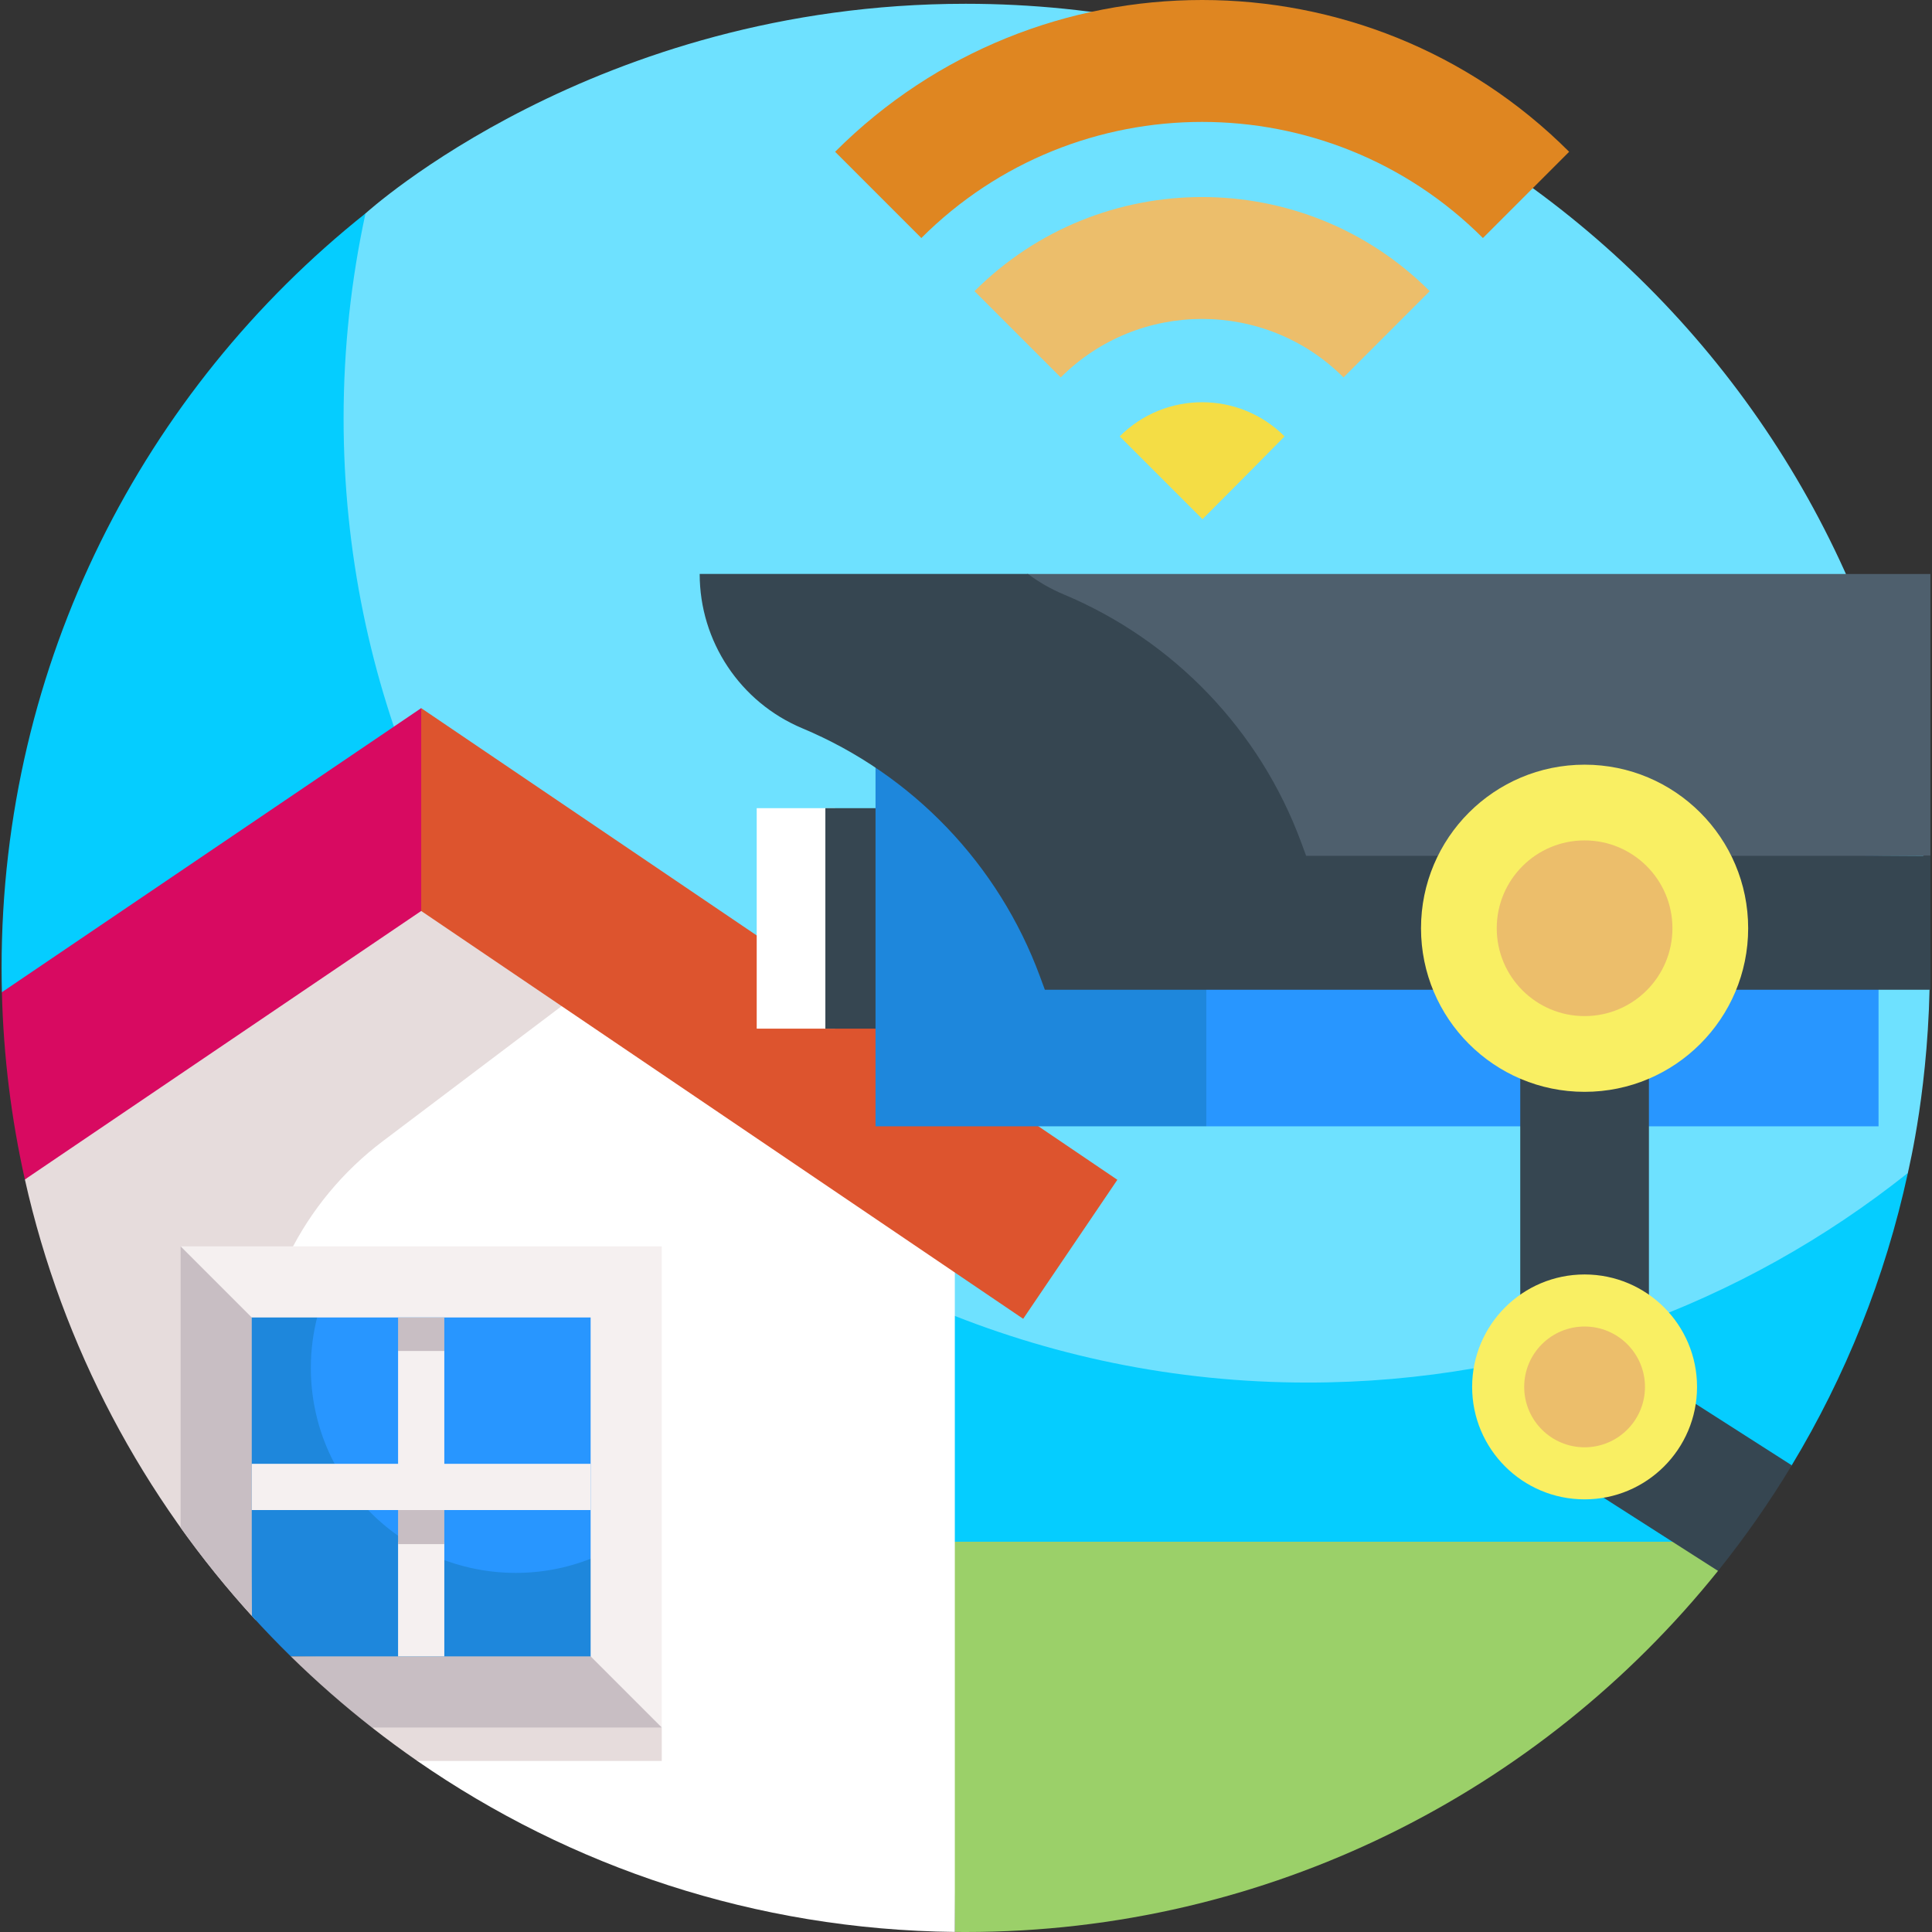
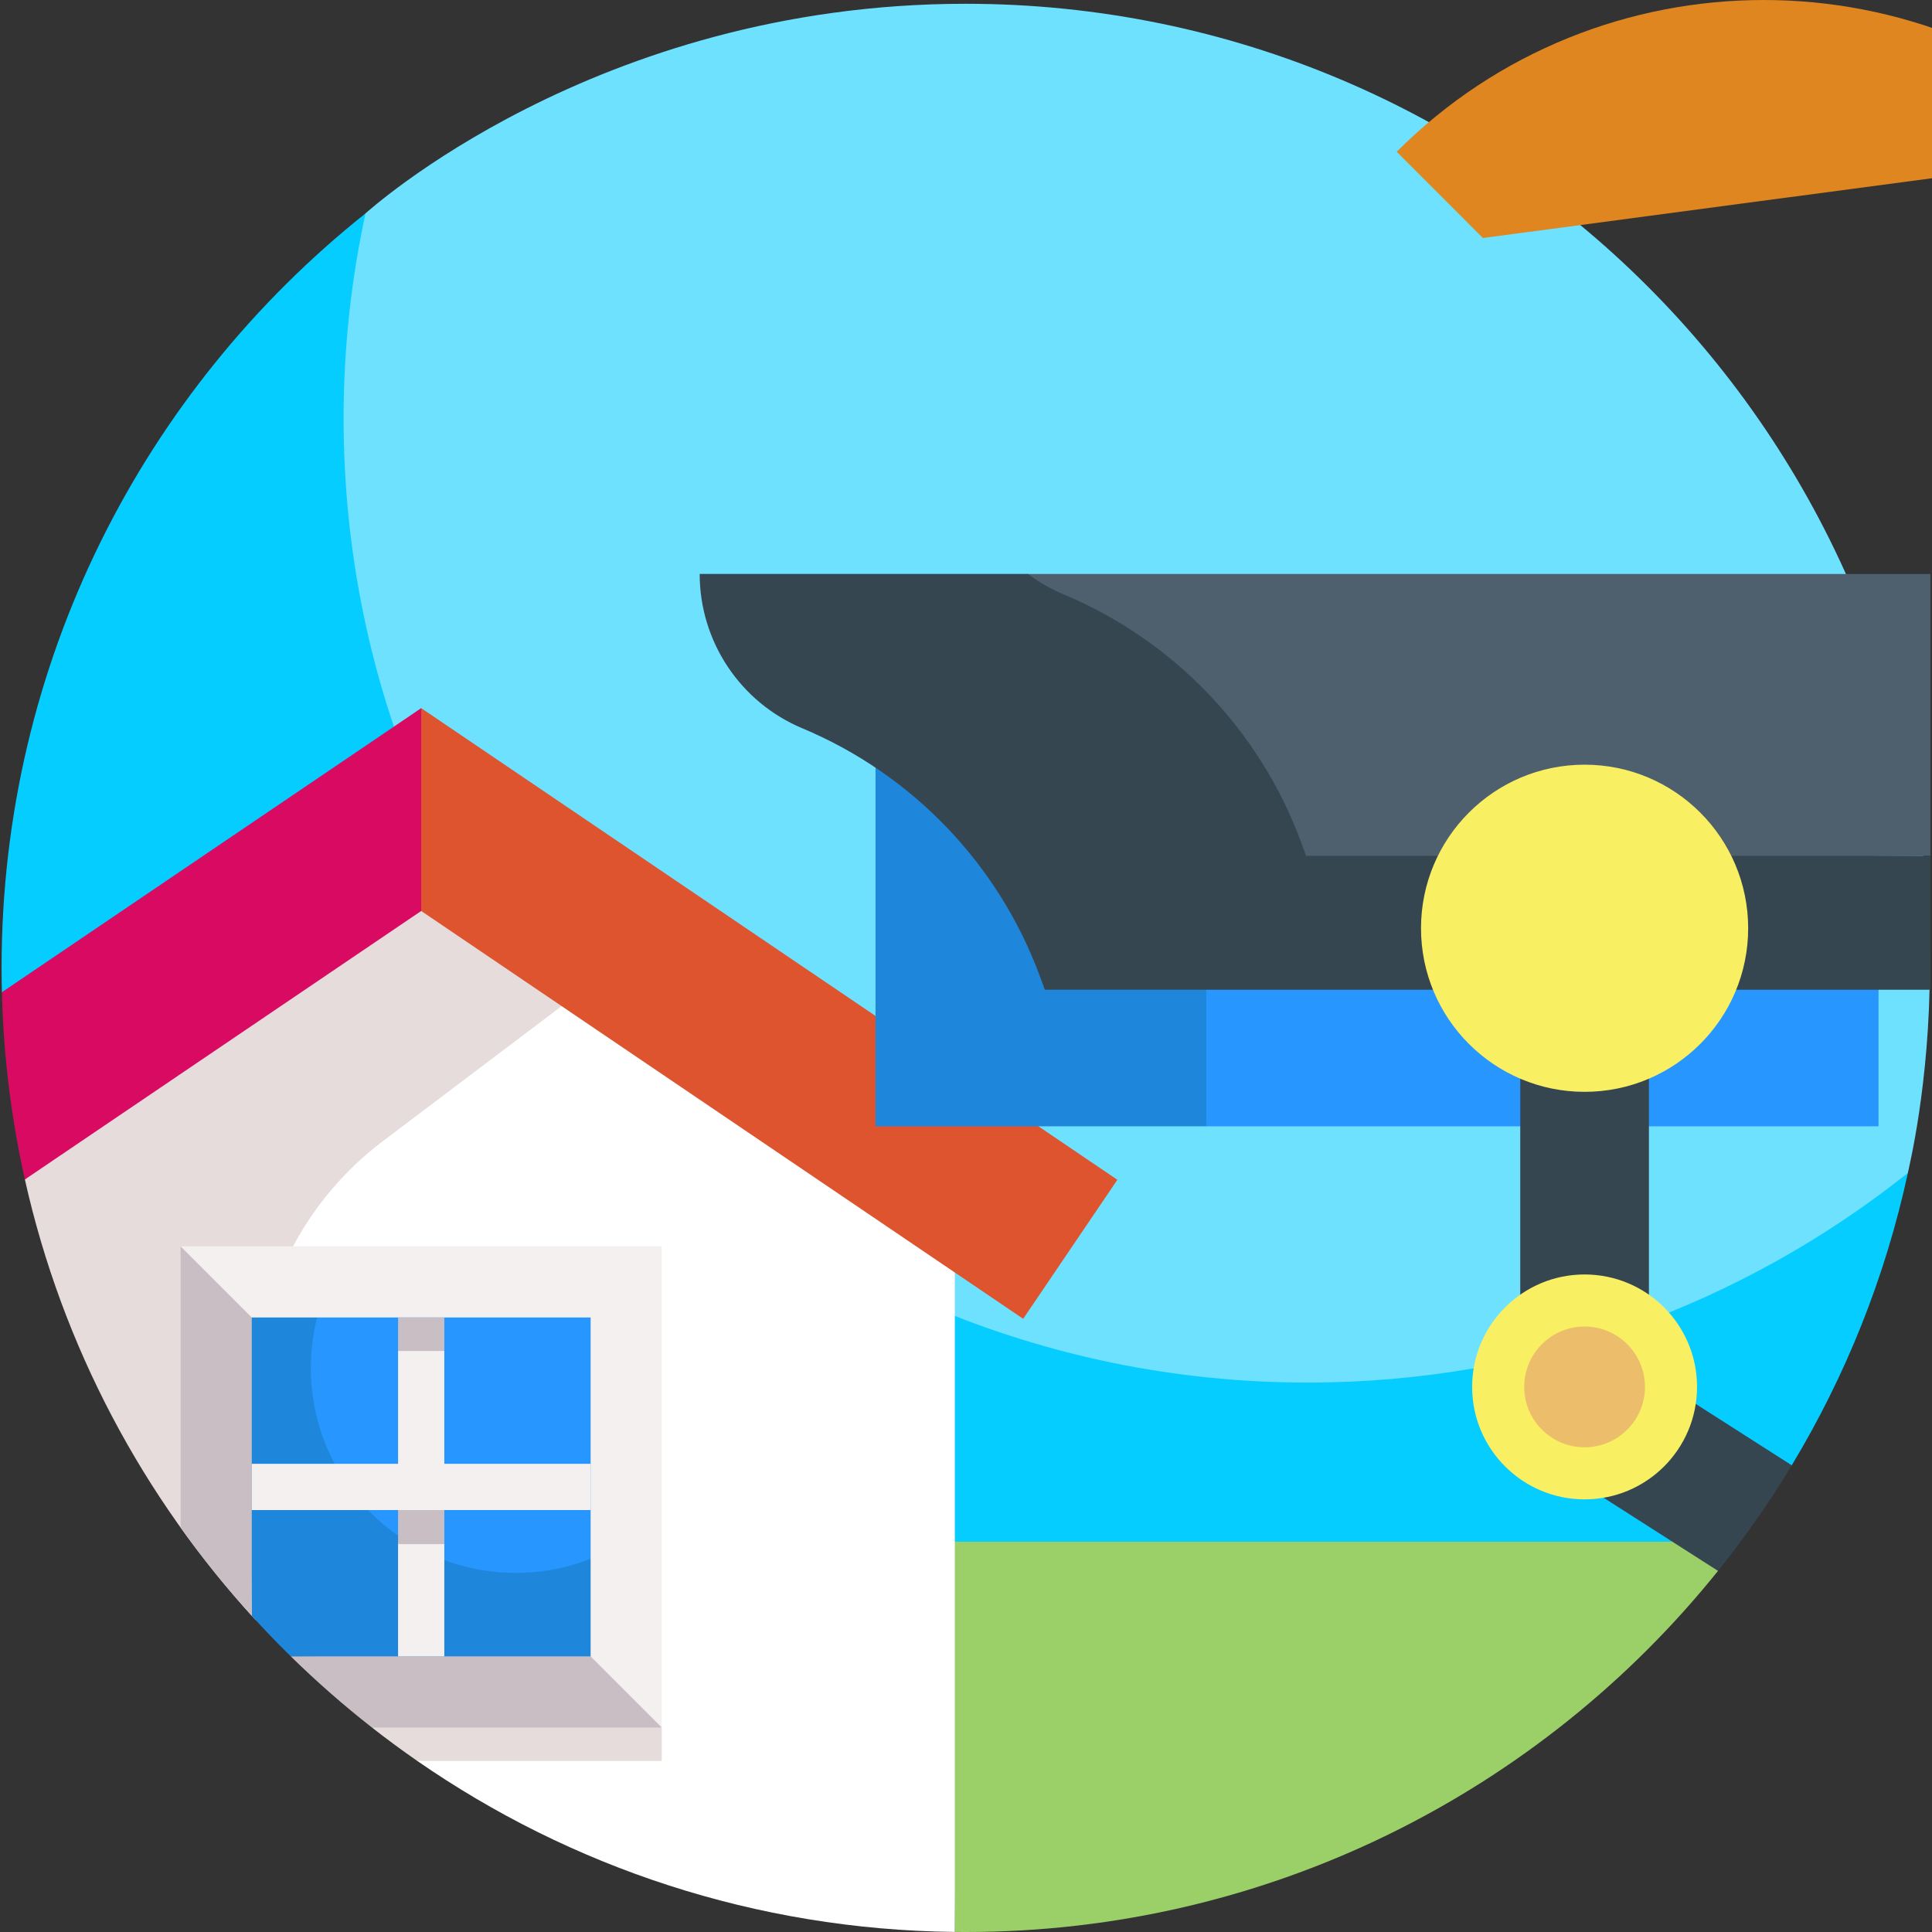
<svg xmlns="http://www.w3.org/2000/svg" id="Layer_1" enable-background="new 0 0 511 511" height="512" viewBox="0 0 511 511" width="512">
  <rect x="0" y="0" width="511" height="511" fill="#333333" stroke="none" />
  <g>
    <g>
      <g>
        <path d="m255.419 1c-98.131 0-158.58 55.352-158.747 55.445 0 0-2.513 3.137-2.983 5.222-3.818 16.948-7.385 39.663-7.385 56.238 0 140.833 118.763 254.972 259.596 254.972 54.231 0 114.568-25.992 154.949-57.243.903-.699 3.769-5.396 3.769-5.396.178-1.087 5.8-23.477 5.8-54.239.001-140.832-114.166-254.999-254.999-254.999z" fill="#6ee1ff" />
      </g>
      <path d="m345.878 365.679c-140.833 0-255-114.167-255-255 0-18.615 2.007-36.753 5.795-54.234-58.645 46.72-96.254 118.747-96.254 199.555 0 2.151.027 4.295.08 6.433l246.215 147.034h204.11l23.076-21.908c14.179-23.497 24.697-49.519 30.72-77.32-43.561 34.695-98.726 55.44-158.742 55.44z" fill="#05cdff" />
    </g>
    <path d="m453.3 407.775h-201.842l1.089 103.209c.956.011 1.914.016 2.872.016 79.988 0 152.034-37.032 198.983-95.511z" fill="#9bd069" />
    <g>
      <path d="m111.402 214.122-63.628 115.531 62.611 136.113c40.442 28.015 89.377 44.635 142.162 45.218v-193.497z" fill="#fff" />
      <path d="m111.402 214.122-104.823 97.84c9.922 44.312 31.378 84.268 61.05 116.551v-59.197c0-26.508 12.434-51.48 33.587-67.455l63.996-48.332z" fill="#e6dcdc" />
      <g>
        <g>
          <g>
            <path d="m270.624 348.815-159.222-107.869-15.374-16.481 15.374-37.167 184.132 124.746z" fill="#dd542e" />
          </g>
        </g>
      </g>
      <path d="m6.579 311.962 104.823-71.016v-53.648l-110.903 75.135c.42 16.973 2.499 33.535 6.08 49.529z" fill="#d80a61" />
      <g>
        <path d="m110.385 465.766h64.646v-8.856l-40.844-5.597-35.821 5.597c3.916 3.066 7.924 6.019 12.019 8.856z" fill="#e6dcdc" />
        <path d="m81.036 339.06h84.587v78.774h-84.587z" fill="#2896ff" />
        <path d="m136.437 416.019c-29.946 0-54.221-24.276-54.221-54.221 0-4.771.625-9.394 1.785-13.802h-18.383l.97 79.377c3.336 3.674 6.778 7.25 10.321 10.723l80.43 1.608c.221-.186.437-.376.647-.57v-27.588c-6.606 2.87-13.887 4.473-21.549 4.473z" fill="#1e87dc" />
        <path d="m47.774 329.653 8.814 19.162 10-.348h89.629v89.629 8.153l18.814 10.661v-127.257z" fill="#f5f0f0" />
        <g fill="#c8bec3">
          <path d="m66.588 427.373v-78.906l-18.814-18.814v74.396c5.817 8.144 12.101 15.932 18.814 23.324z" />
          <path d="m76.908 438.096c6.792 6.66 13.956 12.942 21.457 18.814h76.665l-18.814-18.814z" />
        </g>
        <g>
          <g>
            <path d="m117.517 388.181v-30.858l-6.115-4.428-6.114 4.428v30.858z" fill="#f5f0f0" />
          </g>
          <g>
            <path d="m105.288 407.886h12.229v30.209h-12.229z" fill="#f5f0f0" />
          </g>
        </g>
        <g>
          <g>
            <path d="m105.288 348.467h12.229v8.856h-12.229z" fill="#c8bec3" />
          </g>
          <g>
            <path d="m105.288 392.704h12.229v15.704h-12.229z" fill="#c8bec3" />
          </g>
        </g>
        <g>
          <g>
            <path d="m66.588 387.167h89.629v12.229h-89.629z" fill="#f5f0f0" />
          </g>
        </g>
      </g>
    </g>
    <g>
      <g>
-         <path d="m339.757 115.417c-12.041-12.041-31.564-12.041-43.605 0l21.896 21.896c12.041-12.041 21.709-21.896 21.709-21.896z" fill="#f4dd45" />
+         </g>
+       <g>
+         <path d="m392.219 62.956l-22.809-22.811c53.526-53.526 140.622-53.526 194.148 0z" fill="#df8621" />
      </g>
      <g>
-         <path d="m392.219 62.956c-40.951-40.949-107.579-40.949-148.53 0l-22.809-22.811c53.526-53.526 140.622-53.526 194.148 0z" fill="#df8621" />
-       </g>
-       <g>
-         <path d="m355.349 99.824c-20.619-20.621-54.172-20.621-74.791 0l-22.811-22.811c33.198-33.197 87.214-33.197 120.413 0z" fill="#ecbe6b" />
-       </g>
+         </g>
    </g>
    <g>
-       <path d="m200.145 213.756h20.735v58.315h-20.735z" fill="#fff" />
-     </g>
+       </g>
    <g>
-       <path d="m218.303 213.756h90.428v58.315h-90.428z" fill="#364651" />
-     </g>
+       </g>
    <g>
      <path d="m496.862 297.903h-177.803l-13.099-109.98h190.902z" fill="#2896ff" />
    </g>
    <g>
      <path d="m231.57 187.923h87.489v109.98h-87.489z" fill="#1e87dc" />
    </g>
    <g>
      <path d="m271.715 151.809v76.007l238.866-1.453v-74.554z" fill="#4e5f6d" />
    </g>
    <g>
      <path d="m345.464 226.363-1.287-3.495c-10.926-29.661-33.693-53.445-62.848-65.658-3.408-1.428-6.57-3.251-9.441-5.402h-86.828c0 17.84 10.709 33.936 27.163 40.828 29.156 12.212 51.922 35.996 62.848 65.657l1.287 3.495h234.223v-35.426h-165.117z" fill="#364651" />
    </g>
    <path d="m473.907 387.564-37.778-24.156v-117.891h-34.035v136.525l52.309 33.448c7.094-8.837 13.615-18.164 19.504-27.926z" fill="#364651" />
    <g>
      <circle cx="419.112" cy="245.517" fill="#f9ef63" r="43.265" />
    </g>
    <g>
-       <circle cx="419.112" cy="245.517" fill="#ecbe6b" r="23.234" />
-     </g>
+       </g>
    <g>
      <circle cx="419.112" cy="366.827" fill="#f9ef63" r="29.742" />
    </g>
    <g>
      <circle cx="419.112" cy="366.827" fill="#ecbe6b" r="15.972" />
    </g>
  </g>
</svg>